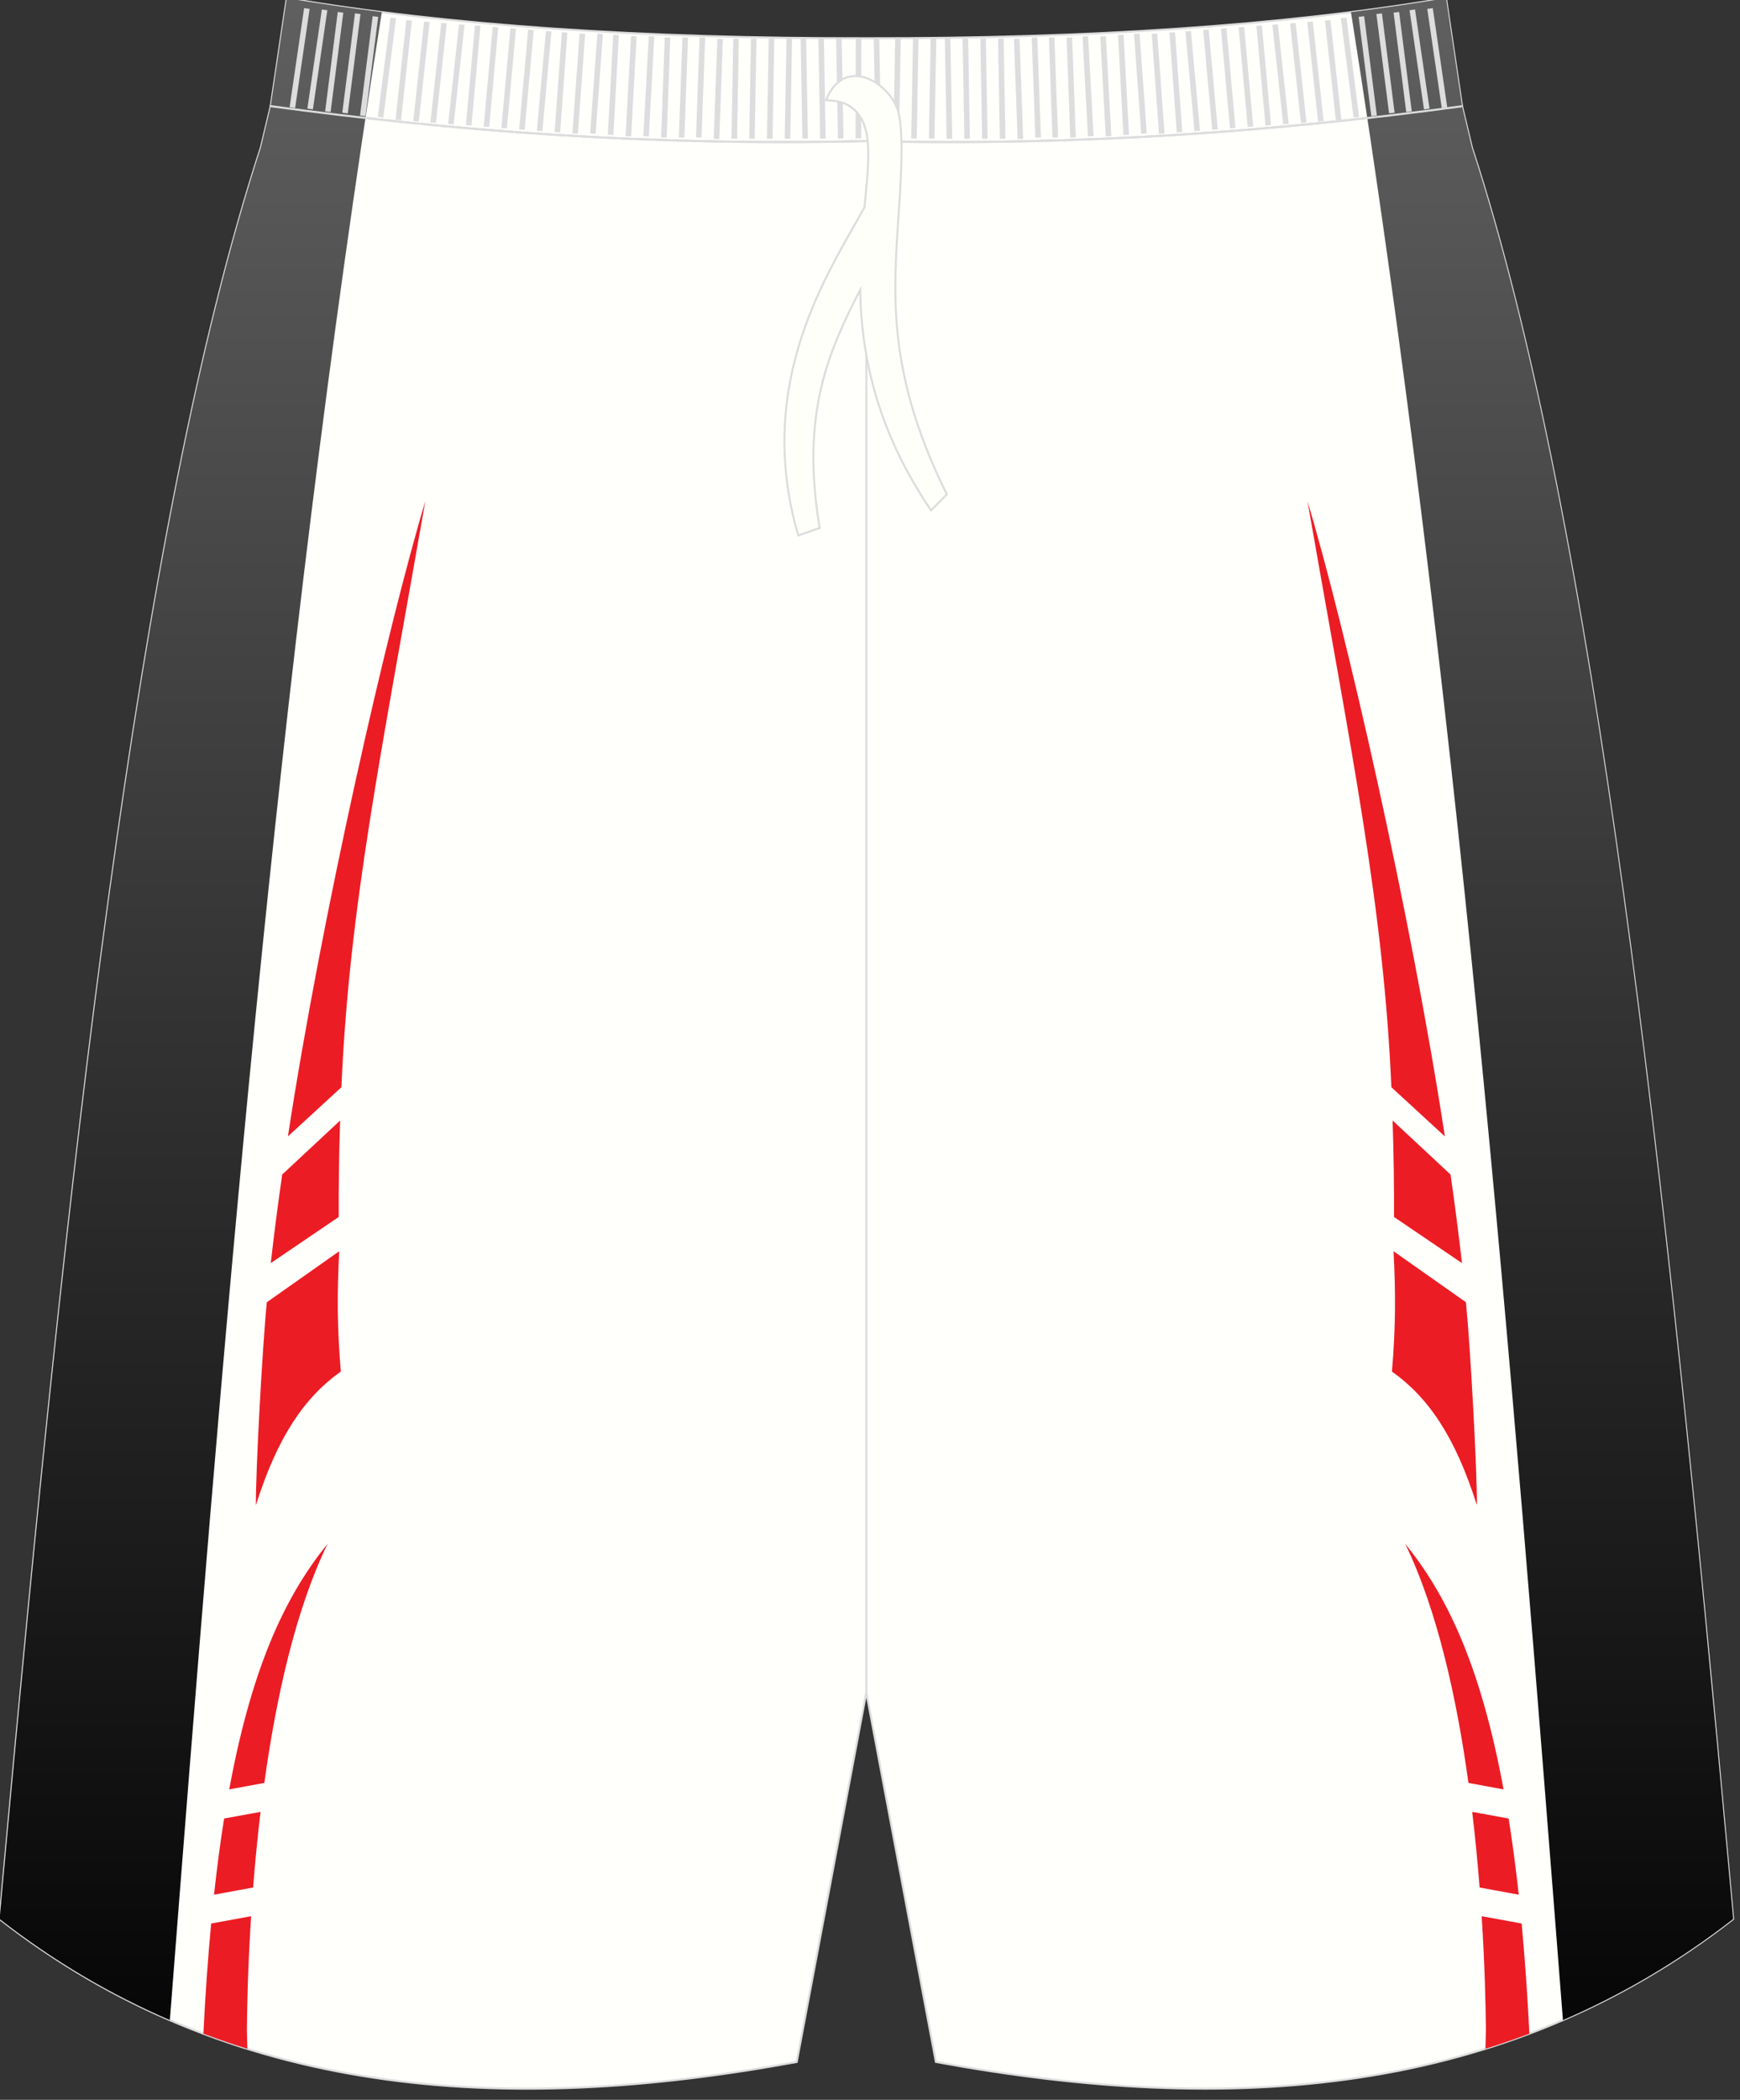
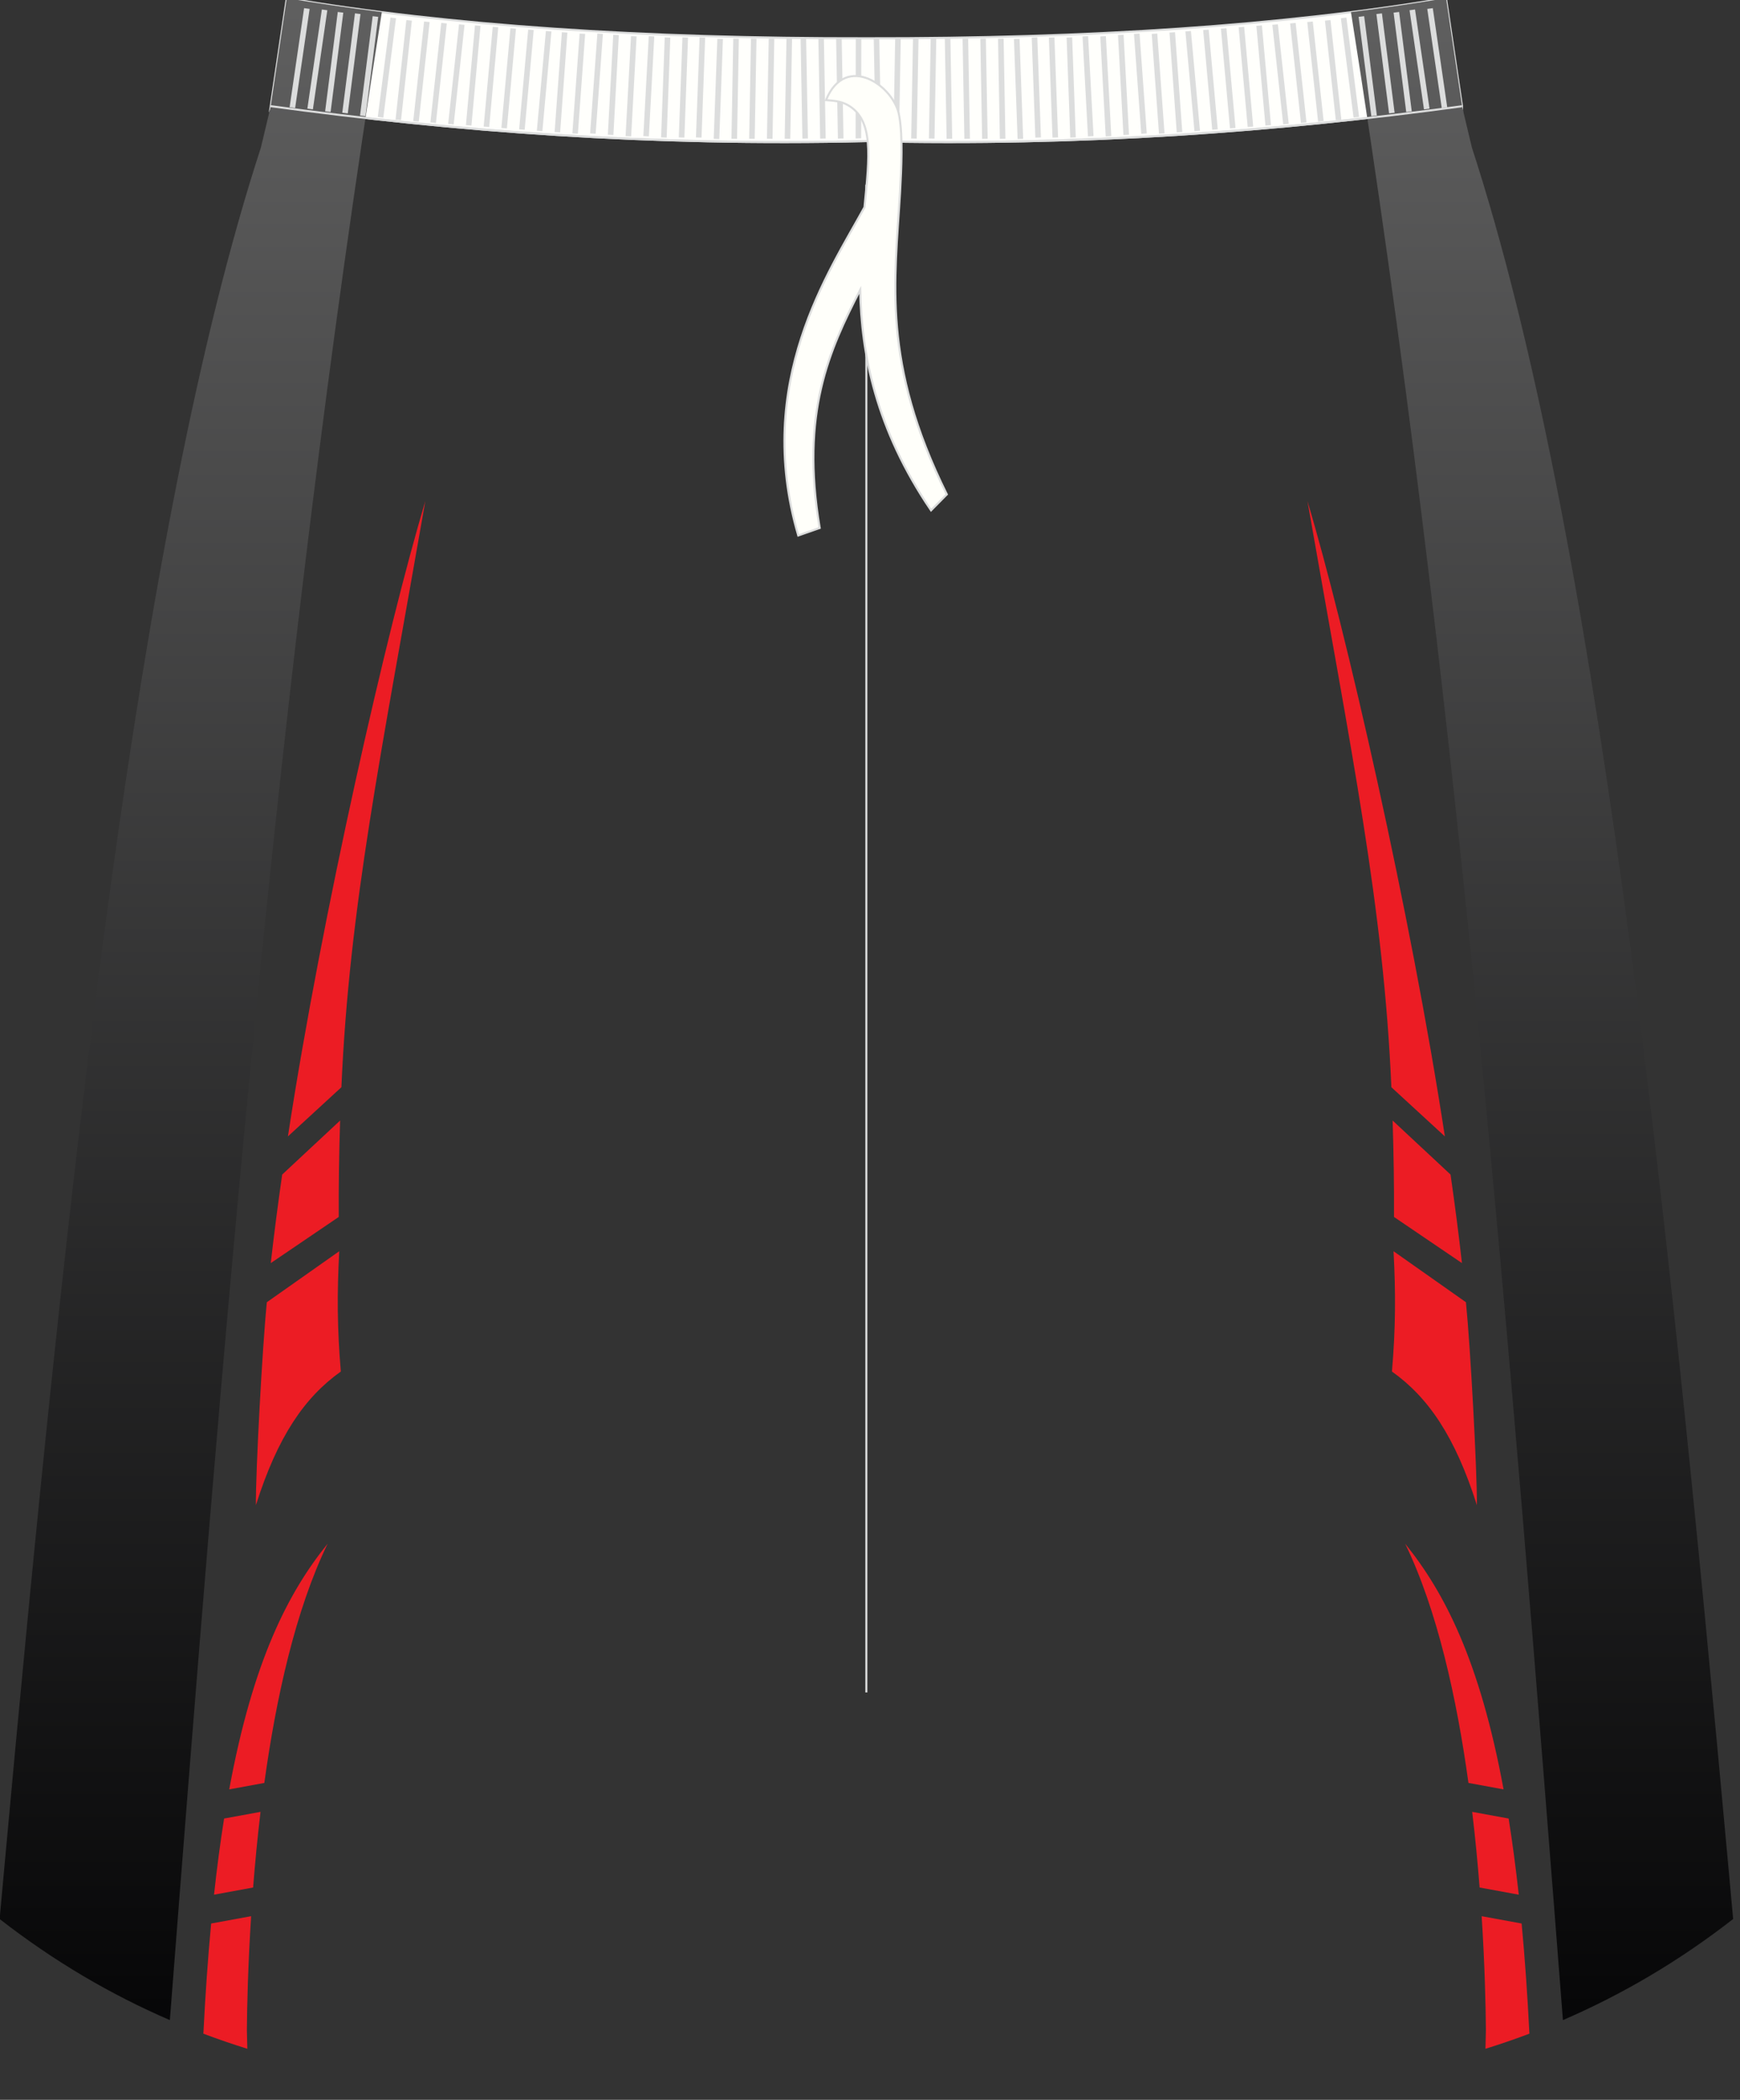
<svg xmlns="http://www.w3.org/2000/svg" version="1.1" id="图层_1" x="0px" y="0px" width="340px" height="410px" viewbox="0 0 340 410" enable-background="new 0 0 340 410" xml:space="preserve">
  <rect width="100%" height="100%" fill="#333333" stroke="none" />
  <path fill="#FFFFFC" stroke="#DCDDDD" stroke-width="0.4" stroke-miterlimit="22.926" d="M169.29,27.55  c42.31,0.99,80.41-1.93,116.39-6.82l0,0.02l-3.14-21.11c-31.77,5.38-69.7,7.9-113.25,7.83C125.74,7.54,87.8,5.02,56.04-0.36  L52.9,20.75l0.01-0.02C88.88,25.63,126.98,28.54,169.29,27.55z" />
-   <path fill="#FFFFFC" stroke="#DCDDDD" stroke-width="0.4" stroke-miterlimit="22.926" d="M169.29,27.55  c42.31,0.99,80.41-1.93,116.39-6.82l0,0.02l1.77,7.42l0.15,0.62c0,0,0,0.01,0,0.01c24.15,74.1,37.89,201.84,50.22,336.78l0.83,9.12  c-44.78,34.83-98.29,38.46-155.77,27.91l-13.6-72.15l-13.6,72.15C98.21,413.17,44.7,409.54-0.08,374.7l0.83-9.12  C13.09,230.64,26.82,102.9,50.98,28.81c0-0.01,0-0.01,0-0.01l0.15-0.62l1.77-7.42l0-0.02C88.88,25.63,126.98,28.54,169.29,27.55z" />
  <line fill="none" stroke="#DCDDDD" stroke-width="0.4" stroke-miterlimit="22.926" x1="169.29" y1="330.46" x2="169.29" y2="36.07" />
-   <path fill="#EC1C24" d="M48.33,400.04c-2.89-0.9-5.75-1.88-8.59-2.95c0.39-7.78,0.9-14.93,1.52-21.51l7.81-1.43  c-0.61,9.52-0.79,17.44-0.83,22.22L48.33,400.04L48.33,400.04z M49.46,368.55c0.37-4.69,0.84-9.67,1.45-14.77l-7.12,1.3  c-0.73,4.58-1.39,9.52-1.97,14.87L49.46,368.55L49.46,368.55z M51.65,348.13c2.28-16.5,6.07-33.73,12.37-46.71  c-7.68,9.5-14.6,22.85-19.23,47.97L51.65,348.13z" />
+   <path fill="#EC1C24" d="M48.33,400.04c-2.89-0.9-5.75-1.88-8.59-2.95c0.39-7.78,0.9-14.93,1.52-21.51l7.81-1.43  c-0.61,9.52-0.79,17.44-0.83,22.22L48.33,400.04L48.33,400.04M49.46,368.55c0.37-4.69,0.84-9.67,1.45-14.77l-7.12,1.3  c-0.73,4.58-1.39,9.52-1.97,14.87L49.46,368.55L49.46,368.55z M51.65,348.13c2.28-16.5,6.07-33.73,12.37-46.71  c-7.68,9.5-14.6,22.85-19.23,47.97L51.65,348.13z" />
  <linearGradient id="SVGID_1_" gradientUnits="userSpaceOnUse" x1="163.406" y1="-1165.629" x2="163.406" y2="-712.4" gradientTransform="matrix(1 0 0 -1 -126.14 -741.973)">
    <stop offset="0" style="stop-color:#000001" />
    <stop offset="1" style="stop-color:#666666" />
  </linearGradient>
  <path fill="url(#SVGID_1_)" d="M74.61,2.37C53.88,133.06,43.35,263.75,33.19,394.44c-11.54-4.98-22.65-11.48-33.26-19.74l0.83-9.12  C13.09,230.64,26.82,102.9,50.98,28.81l0-0.01l0.15-0.62l1.77-7.42l0-0.02l3.13-21.09C62.01,0.65,68.2,1.56,74.61,2.37z" />
  <path fill="#EC1C24" d="M50,293.9c4.25-13.41,9.51-21.06,16.6-26.1c-0.72-8.37-0.75-15.39-0.31-23.49l-14.15,9.96  C51.25,263.21,49.96,287.14,50,293.9L50,293.9z M66.19,237.62l-13.28,9.01c0.64-5.65,1.35-11.17,2.23-17.29l11.32-10.55  C66.25,225.31,66.16,231.58,66.19,237.62L66.19,237.62z M66.71,212.29c1.54-35.23,7.73-64.85,16.4-114.44  c-7.34,24.4-20.2,80.53-26.85,124.04L66.71,212.29z" />
  <path fill="#EC1C24" d="M290.26,400.04c2.89-0.9,5.75-1.88,8.59-2.95c-0.39-7.78-0.9-14.93-1.52-21.51l-7.81-1.43  c0.61,9.52,0.79,17.44,0.83,22.22L290.26,400.04L290.26,400.04z M289.12,368.55c-0.37-4.69-0.84-9.67-1.45-14.77l7.12,1.3  c0.73,4.58,1.39,9.52,1.98,14.87L289.12,368.55L289.12,368.55z M286.94,348.13c-2.28-16.5-6.07-33.73-12.37-46.71  c7.68,9.5,14.6,22.85,19.23,47.97L286.94,348.13z" />
  <linearGradient id="SVGID_2_" gradientUnits="userSpaceOnUse" x1="427.461" y1="-1165.629" x2="427.461" y2="-712.399" gradientTransform="matrix(1 0 0 -1 -126.14 -741.973)">
    <stop offset="0" style="stop-color:#000001" />
    <stop offset="1" style="stop-color:#666666" />
  </linearGradient>
  <path fill="url(#SVGID_2_)" d="M263.98,2.37c20.73,130.69,31.25,261.38,41.42,392.07c11.53-4.98,22.65-11.48,33.26-19.74l-0.83-9.12  C325.5,230.64,311.77,102.9,287.61,28.81l0-0.01l-0.15-0.62l-1.77-7.42l0-0.02l-3.13-21.09C276.57,0.65,270.38,1.56,263.98,2.37z" />
  <path fill="#EC1C24" d="M288.59,293.9c-4.25-13.41-9.51-21.06-16.6-26.1c0.72-8.37,0.75-15.39,0.31-23.49l14.15,9.96  C287.34,263.21,288.63,287.14,288.59,293.9L288.59,293.9z M272.39,237.62l13.28,9.01c-0.64-5.65-1.35-11.17-2.23-17.29l-11.32-10.55  C272.33,225.31,272.42,231.58,272.39,237.62L272.39,237.62z M271.88,212.29c-1.54-35.23-7.73-64.85-16.4-114.44  c7.34,24.4,20.2,80.53,26.85,124.04L271.88,212.29z" />
  <g>
    <path fill="#DCDDDD" d="M56.59,20.94l2.83-19.35l1.08,0.15l-2.83,19.35L56.59,20.94L56.59,20.94z M60.06,21.21L60.06,21.21   l1.08,0.15L63.96,2l-1.07-0.15L60.06,21.21L60.06,21.21z M63.53,21.74L63.53,21.74L66,2.34l1.08,0.13l-2.48,19.4L63.53,21.74   L63.53,21.74z M66.88,22.01L66.88,22.01l1.08,0.13l2.48-19.4l-1.08-0.13L66.88,22.01L66.88,22.01z M70.35,22.56L70.35,22.56   l2.47-19.4l1.08,0.13l-2.48,19.4L70.35,22.56L70.35,22.56z M73.82,22.83L73.82,22.83l1.08,0.13l2.48-19.4l-1.08-0.13L73.82,22.83   L73.82,22.83z M77.29,23.36L77.29,23.36L79.4,3.92l1.08,0.11l-2.12,19.43L77.29,23.36L77.29,23.36z M80.75,23.63L80.75,23.63   L82.87,4.2l1.08,0.11l-2.12,19.44L80.75,23.63L80.75,23.63z M84.1,23.9L84.1,23.9l2.12-19.43l1.08,0.11l-2.12,19.44L84.1,23.9   L84.1,23.9z M87.57,24.18L87.57,24.18l2.12-19.43l1.08,0.11l-2.12,19.43L87.57,24.18L87.57,24.18z M91.04,24.43L91.04,24.43   l1.77-19.47l1.08,0.09l-1.77,19.47L91.04,24.43L91.04,24.43z M94.51,24.71L94.51,24.71l1.77-19.47l1.08,0.09L95.59,24.8   L94.51,24.71L94.51,24.71z M97.97,24.98L97.97,24.98l1.77-19.47l1.08,0.09l-1.77,19.47L97.97,24.98L97.97,24.98z M101.44,25.25   L101.44,25.25l1.77-19.47l1.08,0.09l-1.77,19.47L101.44,25.25L101.44,25.25z M104.9,25.52L104.9,25.52l1.77-19.47l1.08,0.09   l-1.77,19.47L104.9,25.52L104.9,25.52z M108.37,25.78L108.37,25.78l1.42-19.49l1.08,0.07l-1.42,19.49L108.37,25.78L108.37,25.78z    M111.84,26.05L111.84,26.05l1.42-19.5l1.08,0.07l-1.42,19.49L111.84,26.05L111.84,26.05z M115.31,26.05L115.31,26.05l1.42-19.5   l1.08,0.07l-1.42,19.49L115.31,26.05L115.31,26.05z M118.77,26.31L118.77,26.31l1.06-19.52l1.09,0.06l-1.06,19.51L118.77,26.31   L118.77,26.31z M122.24,26.58L122.24,26.58l1.06-19.52l1.09,0.05l-1.06,19.52L122.24,26.58L122.24,26.58z M125.71,26.58   L125.71,26.58l1.06-19.52l1.08,0.05l-1.06,19.52L125.71,26.58L125.71,26.58z M129.18,26.83L129.18,26.83l0.71-19.53l1.09,0.04   l-0.71,19.53L129.18,26.83L129.18,26.83z M132.64,26.83L132.64,26.83l0.71-19.53l1.09,0.04l-0.71,19.53L132.64,26.83L132.64,26.83z    M135.99,26.83L135.99,26.83L136.7,7.3l1.09,0.04l-0.71,19.53L135.99,26.83L135.99,26.83z M139.46,27.11L139.46,27.11l0.71-19.53   l1.09,0.04l-0.71,19.53L139.46,27.11L139.46,27.11z M142.93,27.09L142.93,27.09l0.35-19.54l1.09,0.02l-0.35,19.54L142.93,27.09   L142.93,27.09z M146.39,27.09L146.39,27.09l0.35-19.54l1.08,0.02l-0.35,19.54L146.39,27.09L146.39,27.09z M149.86,27.09   L149.86,27.09l0.35-19.54l1.09,0.02l-0.35,19.54L149.86,27.09L149.86,27.09z M153.33,27.09L153.33,27.09l0.35-19.54l1.09,0.02   l-0.35,19.54L153.33,27.09L153.33,27.09z M156.79,27.06L156.79,27.06l-0.35-19.54l1.08-0.02l0.35,19.54L156.79,27.06L156.79,27.06z    M160.26,27.06L160.26,27.06l-0.35-19.54l1.08-0.02l0.35,19.54L160.26,27.06L160.26,27.06z M163.73,27.06L163.73,27.06l-0.35-19.54   l1.09-0.02l0.35,19.54L163.73,27.06L163.73,27.06z M167.19,27.04L167.19,27.04l0.03-19.53l1.08-0.04L168.28,27L167.19,27.04z" />
    <path fill="#DCDDDD" d="M282.79,20.94l-2.82-19.35l-1.08,0.15l2.83,19.35L282.79,20.94L282.79,20.94z M279.33,21.21L279.33,21.21   l-1.08,0.15L275.43,2l1.07-0.15L279.33,21.21L279.33,21.21z M275.86,21.74L275.86,21.74l-2.47-19.4l-1.08,0.13l2.47,19.4   L275.86,21.74L275.86,21.74z M272.51,22.01L272.51,22.01l-1.08,0.13l-2.48-19.4l1.08-0.13L272.51,22.01L272.51,22.01z    M269.04,22.56L269.04,22.56l-2.48-19.4l-1.08,0.13l2.48,19.4L269.04,22.56L269.04,22.56z M265.57,22.83L265.57,22.83l-1.08,0.13   l-2.48-19.4l1.08-0.13L265.57,22.83L265.57,22.83z M262.1,23.36L262.1,23.36l-2.12-19.44l-1.08,0.11l2.12,19.43L262.1,23.36   L262.1,23.36z M258.64,23.63L258.64,23.63L256.52,4.2l-1.08,0.11l2.12,19.44L258.64,23.63L258.64,23.63z M255.29,23.9L255.29,23.9   l-2.12-19.43l-1.08,0.11l2.12,19.44L255.29,23.9L255.29,23.9z M251.82,24.18L251.82,24.18L249.7,4.74l-1.08,0.11l2.12,19.43   L251.82,24.18L251.82,24.18z M248.35,24.43L248.35,24.43l-1.77-19.47l-1.08,0.09l1.77,19.47L248.35,24.43L248.35,24.43z    M244.88,24.71L244.88,24.71l-1.77-19.47l-1.08,0.09l1.77,19.47L244.88,24.71L244.88,24.71z M241.42,24.98L241.42,24.98   l-1.77-19.47l-1.08,0.09l1.77,19.47L241.42,24.98L241.42,24.98z M237.95,25.25L237.95,25.25l-1.77-19.47l-1.08,0.09l1.77,19.47   L237.95,25.25L237.95,25.25z M234.48,25.52L234.48,25.52l-1.77-19.47l-1.08,0.09l1.77,19.47L234.48,25.52L234.48,25.52z    M231.02,25.78L231.02,25.78L229.6,6.29l-1.08,0.07l1.42,19.49L231.02,25.78L231.02,25.78z M227.55,26.05L227.55,26.05l-1.42-19.5   l-1.08,0.07l1.42,19.49L227.55,26.05L227.55,26.05z M224.08,26.05L224.08,26.05l-1.41-19.5l-1.09,0.07L223,26.13L224.08,26.05   L224.08,26.05z M220.61,26.31L220.61,26.31l-1.06-19.52l-1.09,0.06l1.06,19.51L220.61,26.31L220.61,26.31z M217.15,26.58   L217.15,26.58l-1.06-19.52L215,7.12l1.06,19.52L217.15,26.58L217.15,26.58z M213.68,26.58L213.68,26.58l-1.06-19.52l-1.09,0.05   l1.06,19.52L213.68,26.58L213.68,26.58z M210.21,26.83L210.21,26.83L209.5,7.3l-1.08,0.04l0.71,19.53L210.21,26.83L210.21,26.83z    M206.75,26.83L206.75,26.83L206.04,7.3l-1.09,0.04l0.71,19.53L206.75,26.83L206.75,26.83z M203.4,26.83L203.4,26.83L202.69,7.3   l-1.09,0.04l0.71,19.53L203.4,26.83L203.4,26.83z M199.93,27.11L199.93,27.11l-0.71-19.53l-1.09,0.04l0.71,19.53L199.93,27.11   L199.93,27.11z M196.46,27.09L196.46,27.09l-0.35-19.54l-1.09,0.02l0.35,19.54L196.46,27.09L196.46,27.09z M192.99,27.09   L192.99,27.09l-0.35-19.54l-1.08,0.02l0.35,19.54L192.99,27.09L192.99,27.09z M189.53,27.09L189.53,27.09l-0.35-19.54l-1.09,0.02   l0.35,19.54L189.53,27.09L189.53,27.09z M186.06,27.09L186.06,27.09l-0.35-19.54l-1.09,0.02l0.35,19.54L186.06,27.09L186.06,27.09z    M182.6,27.06L182.6,27.06l0.35-19.54l-1.09-0.02l-0.35,19.54L182.6,27.06L182.6,27.06z M179.13,27.06L179.13,27.06l0.35-19.54   L178.4,7.5l-0.35,19.54L179.13,27.06L179.13,27.06z M175.66,27.06L175.66,27.06l0.35-19.54l-1.09-0.02l-0.35,19.54L175.66,27.06   L175.66,27.06z M172.19,27.04L172.19,27.04l-0.38-19.53l-1.08-0.04L171.11,27L172.19,27.04z" />
  </g>
  <path fill="none" stroke="#DCDDDD" stroke-width="0.4" stroke-miterlimit="22.926" d="M52.91,20.73  c35.97,4.89,74.08,7.81,116.38,6.82c42.31,0.99,80.38-1.91,116.35-6.8l0.04,0" />
  <path fill="#FFFFFA" stroke="#DCDDDD" stroke-width="0.4" stroke-miterlimit="22.926" d="M161.4,19.55c1.42,0.1,2.91,0.2,4.27,0.97  c5.09,2.91,4.23,9.94,3.25,19.94c-6.83,12.51-21.73,34.06-12.94,64.1l4.19-1.47c-3.79-22.51,1.85-34.66,7.91-46.49  c0.22,12.36,2.98,27.07,13.85,43.05l3.08-3.12c-12.74-25.74-10.17-41.51-9.13-59.07c0.25-4.58,0.55-10.9-0.16-14.77  C174.86,16.86,165.27,10.1,161.4,19.55z" />
</svg>